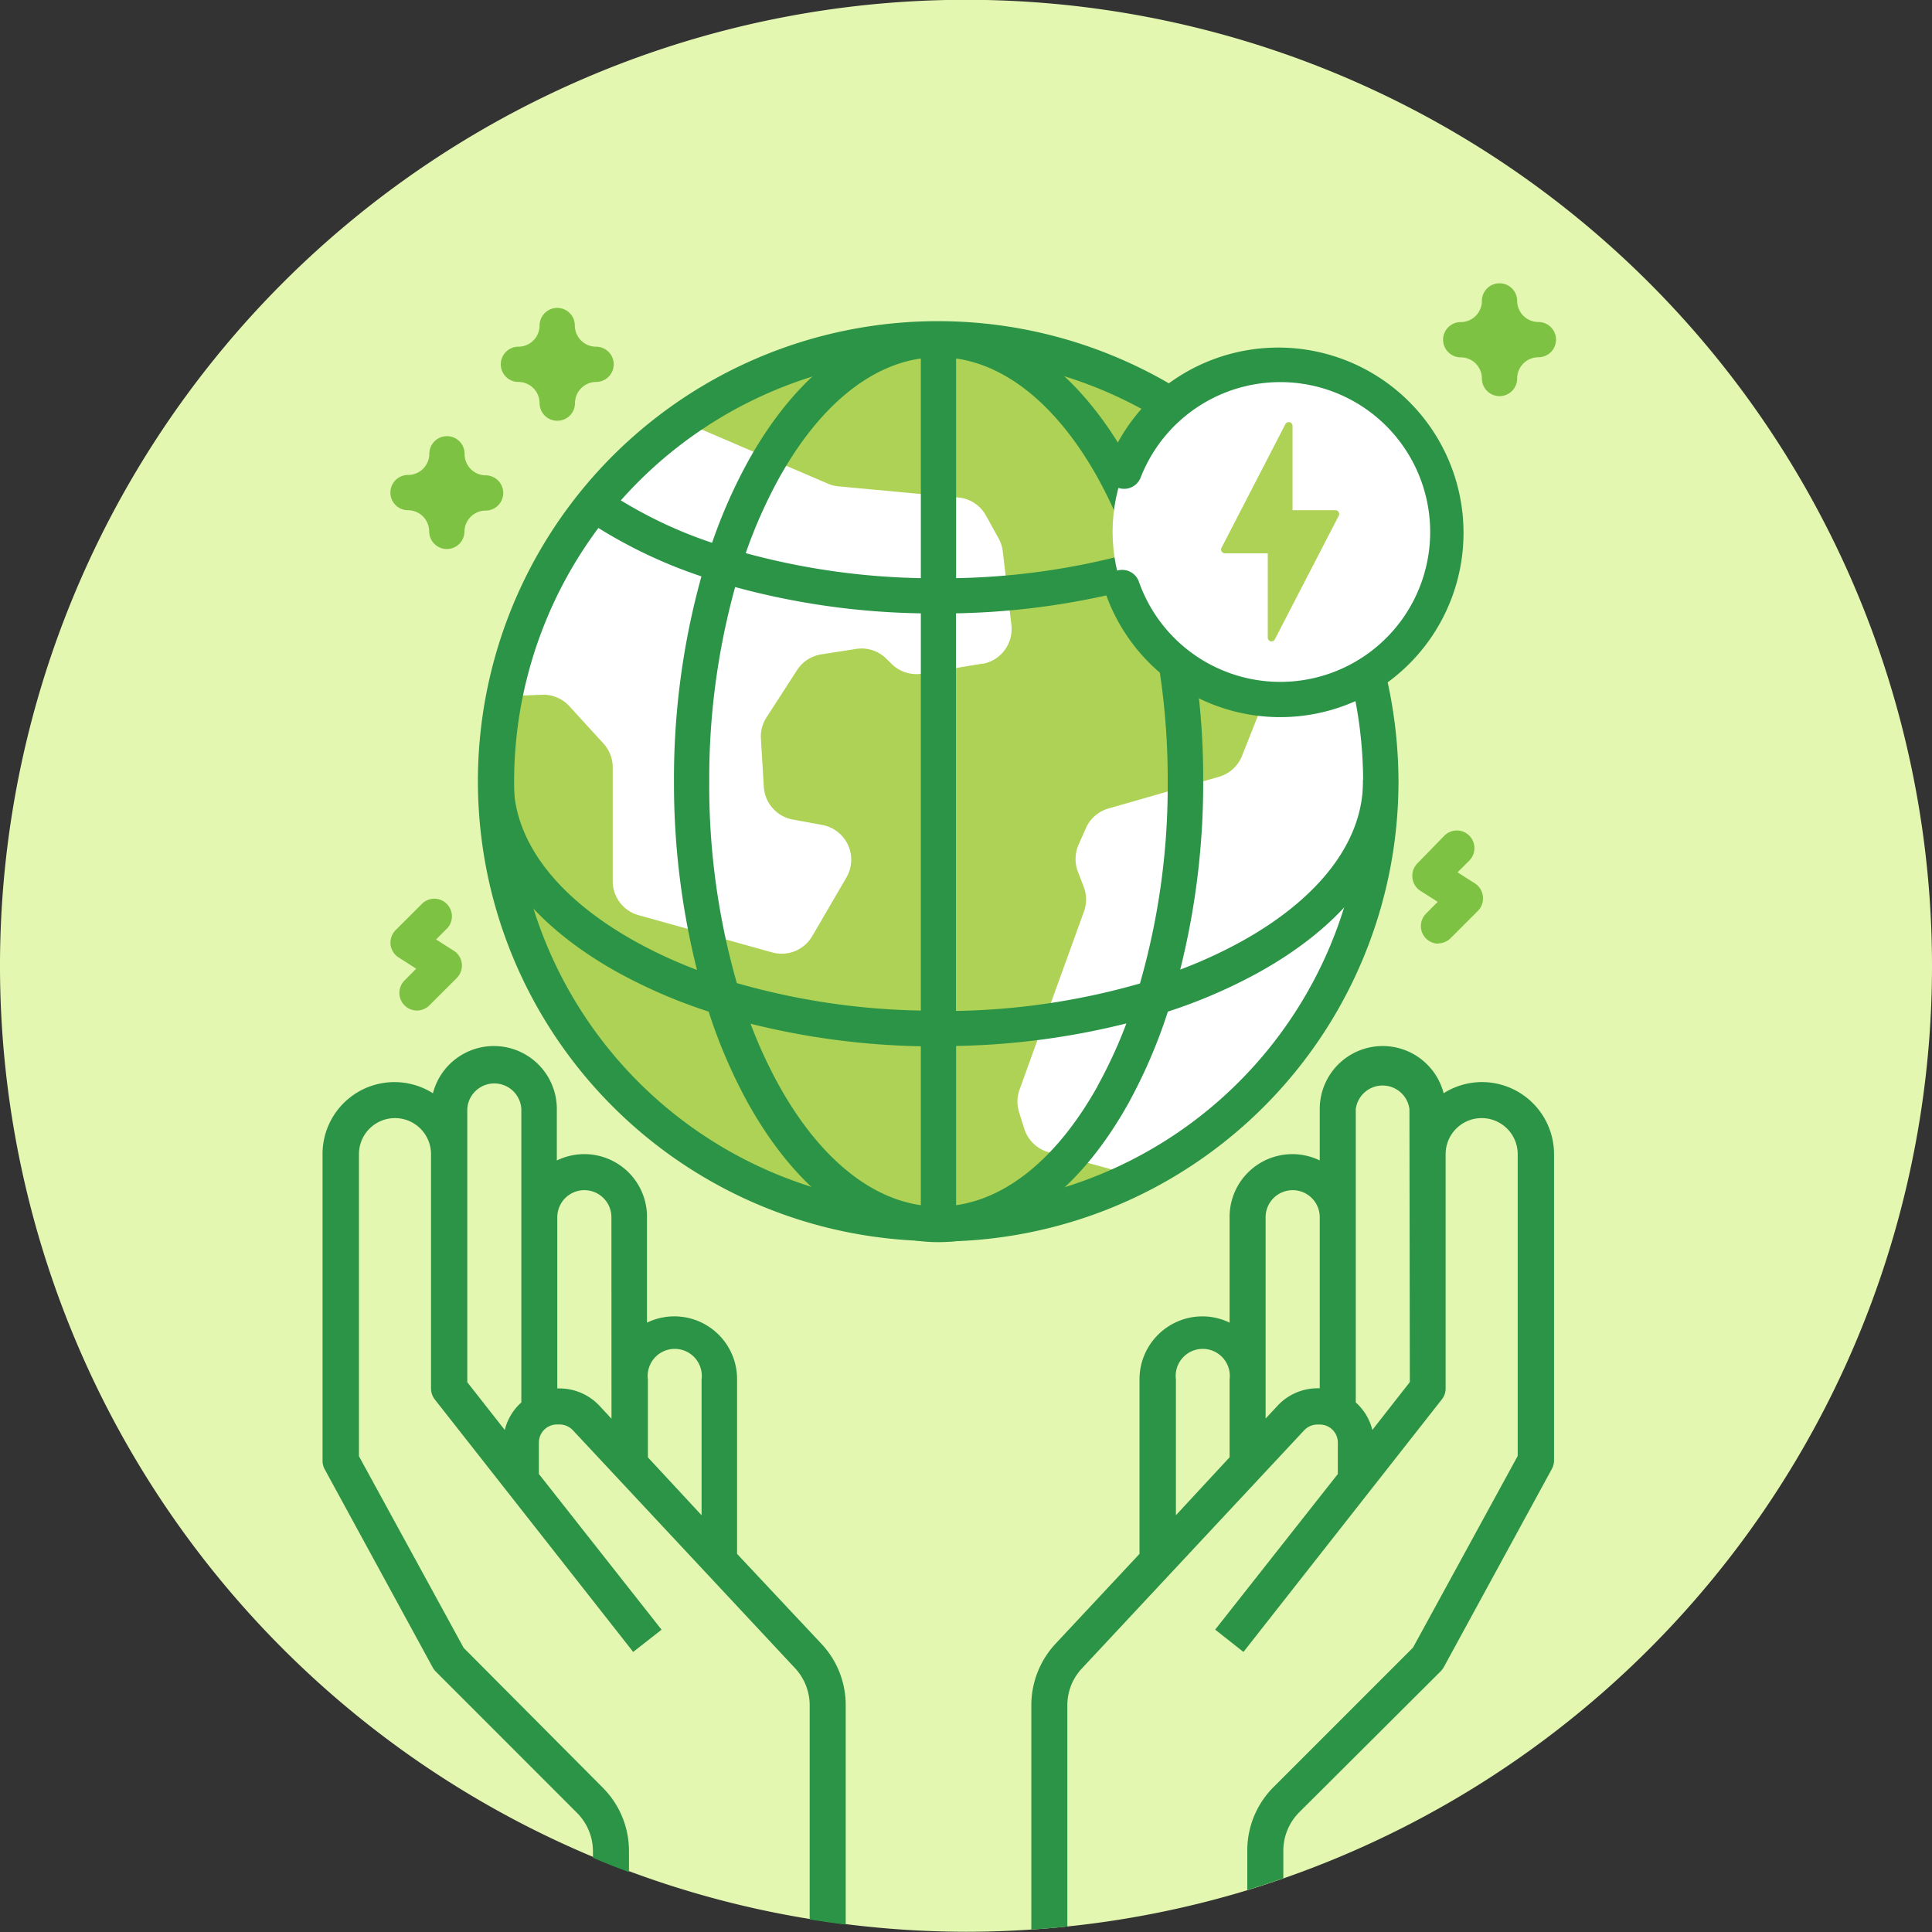
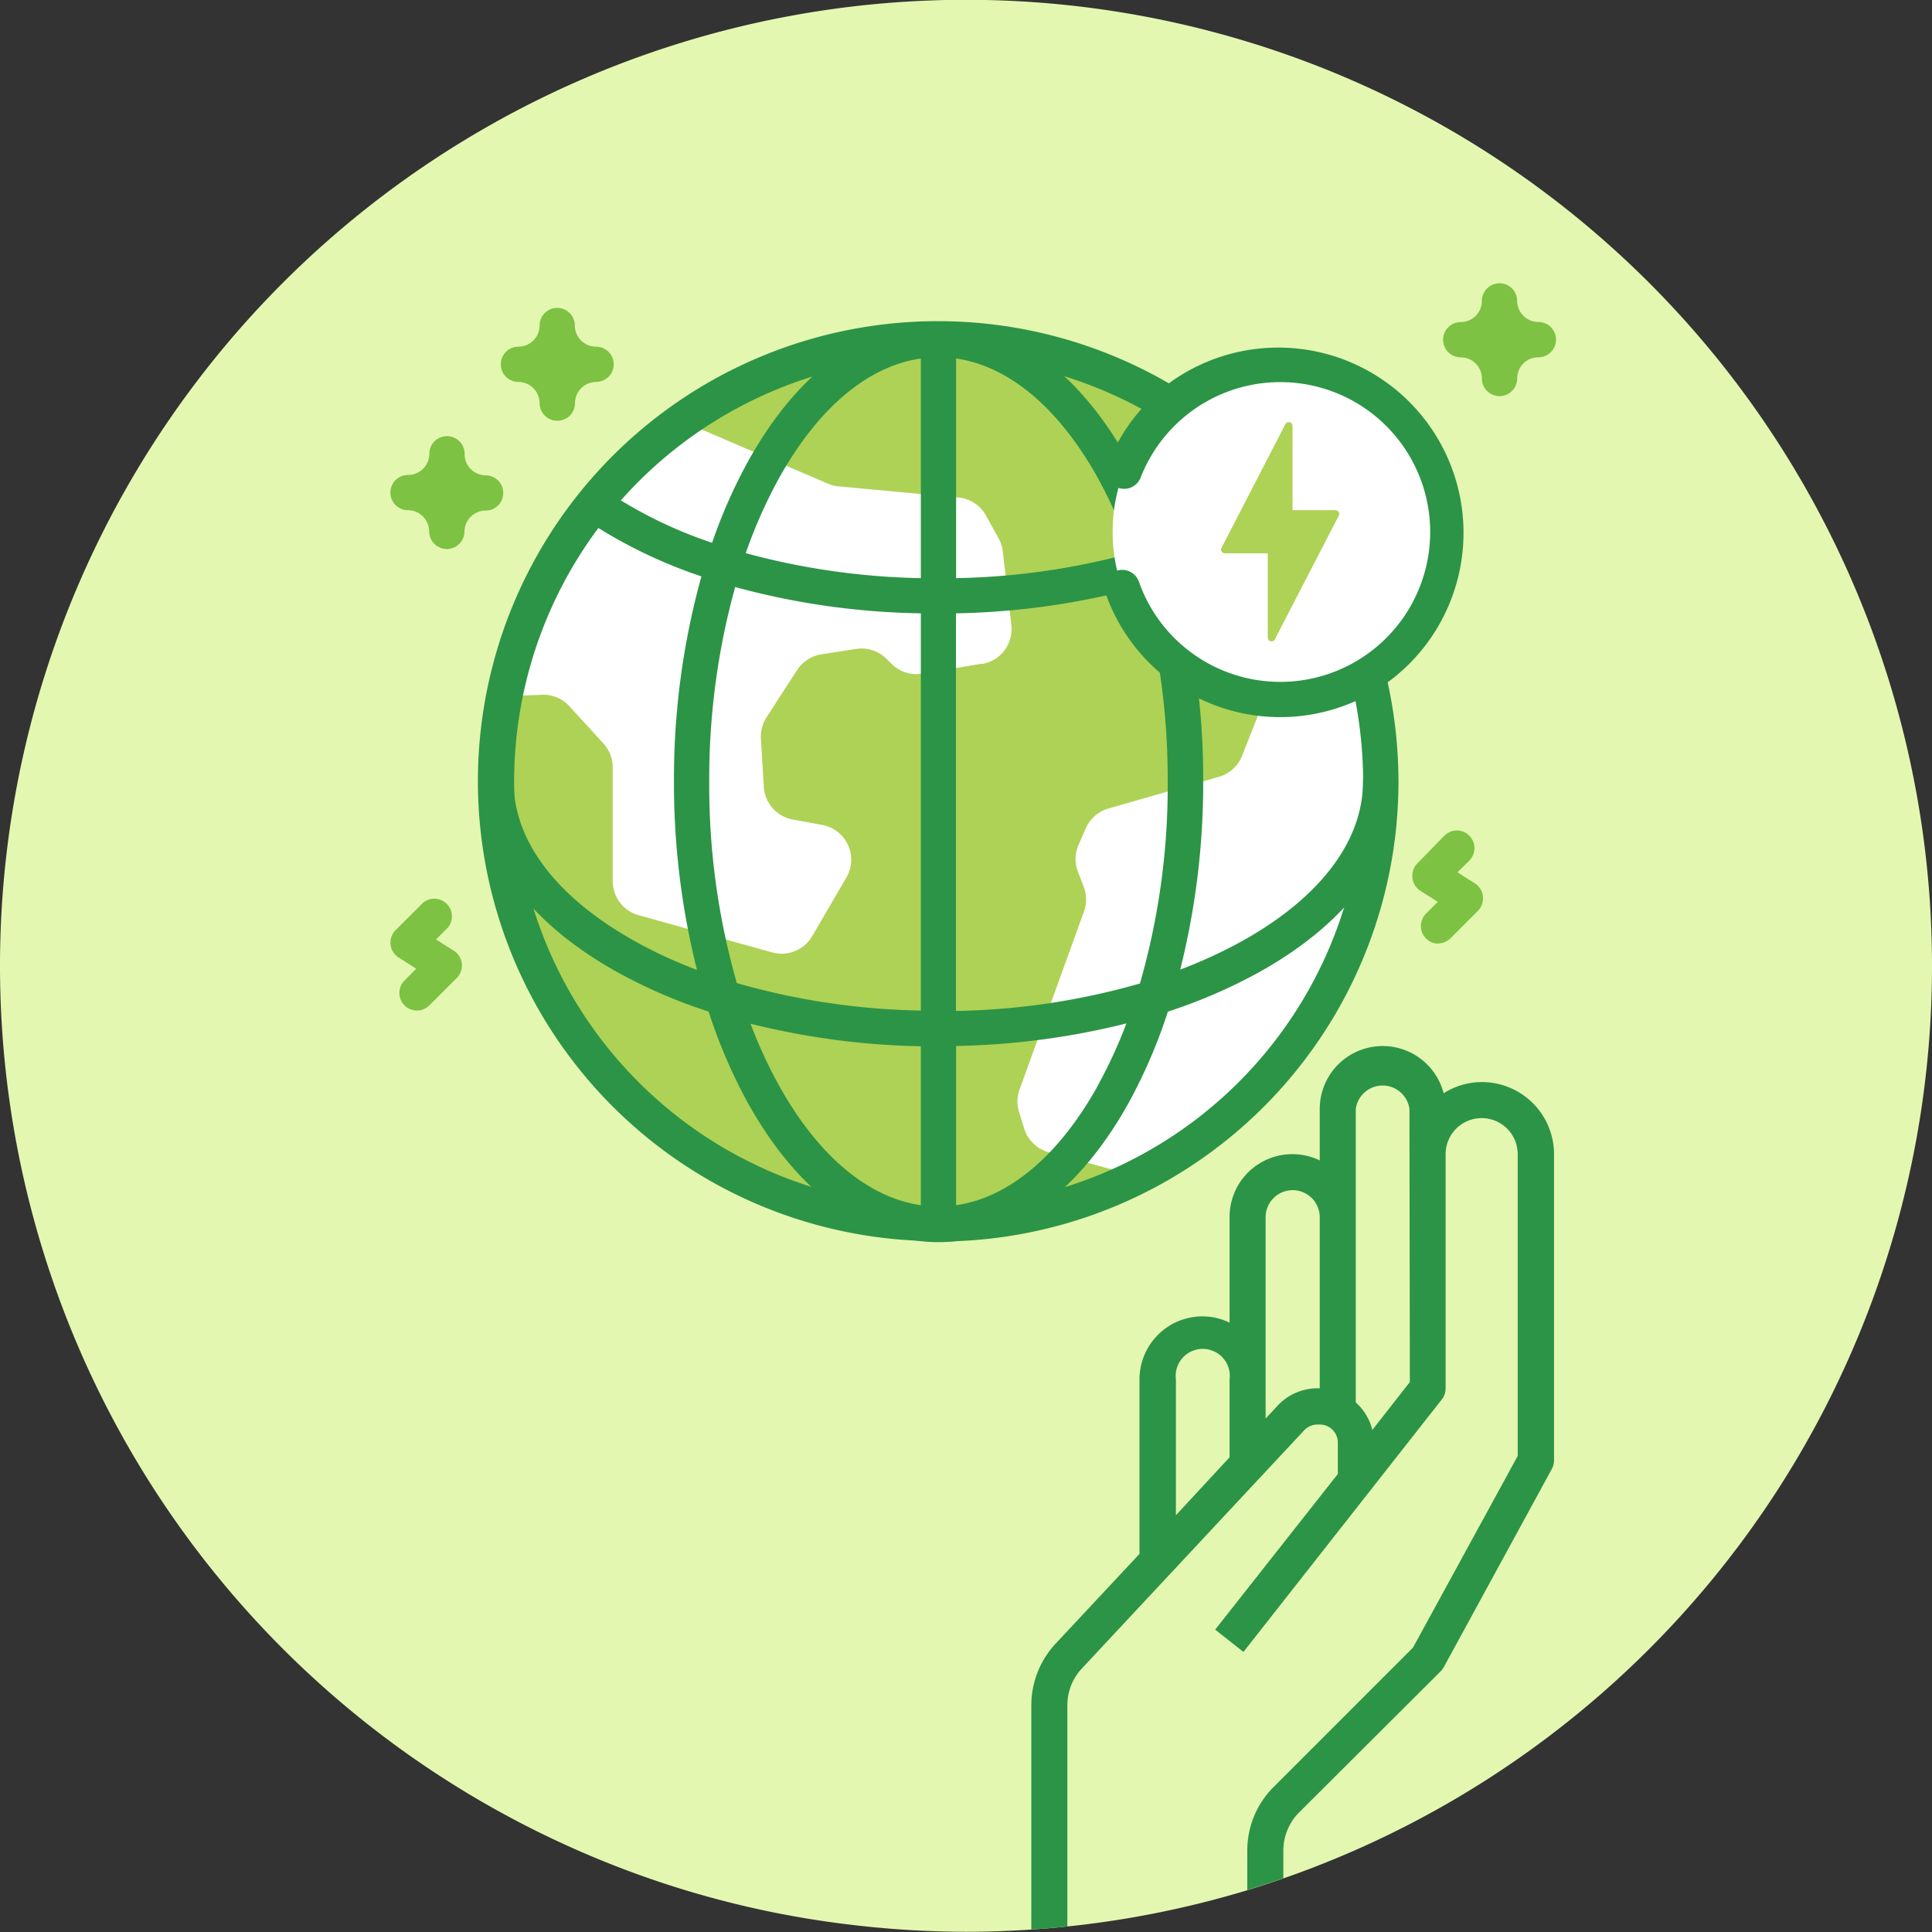
<svg xmlns="http://www.w3.org/2000/svg" id="Capa_1" data-name="Capa 1" viewBox="0 0 252 252">
  <rect x="0" y="0" width="252" height="252" fill="#333333" stroke="none" />
  <g id="Group_33" data-name="Group 33">
    <path d="M252,126a126,126,0,0,1-84.57,119q-2.33.81-4.7,1.54a125.91,125.91,0,0,1-23.51,4.74c-1.55.17-3.12.3-4.7.4-2.81.19-5.66.29-8.52.29a127,127,0,0,1-15.7-1c-1.58-.19-3.14-.42-4.7-.67a124.53,124.53,0,0,1-23.51-6.22q-2.37-.88-4.7-1.86A126,126,0,1,1,252,126Z" fill="#e4f7b1" />
    <g id="Group_31" data-name="Group 31">
      <g id="Group_30" data-name="Group 30">
        <g id="Group_28" data-name="Group 28">
-           <path id="Path_32" data-name="Path 32" d="M107.14,214.41l-11-11.73V179.93a8.18,8.18,0,0,0-11.75-7.41V158.77a8.17,8.17,0,0,0-11.76-7.4v-6.71a8.21,8.21,0,0,0-16.16-2.06,9.38,9.38,0,0,0-14.4,7.94v40a2.31,2.31,0,0,0,.29,1.12l14.1,25.87a2.6,2.6,0,0,0,.41.53l18.4,18.41a7.11,7.11,0,0,1,2.07,5v.85q2.33,1,4.7,1.86v-2.71a11.69,11.69,0,0,0-3.44-8.32L60.48,214.94l-13.66-25V150.54a4.7,4.7,0,1,1,9.4,0V181.1a2.36,2.36,0,0,0,.51,1.46l25.86,32.91,3.7-2.9-16-20.31v-4.1a2.36,2.36,0,0,1,2.35-2.36H73a2.42,2.42,0,0,1,1.72.75l29,31.06a7.11,7.11,0,0,1,1.89,4.82v27.93c1.56.25,3.12.48,4.7.67v-28.6A11.65,11.65,0,0,0,107.14,214.41ZM68,182.93a7.07,7.07,0,0,0-2.16,3.59l-4.89-6.23V144.66a3.53,3.53,0,0,1,7.05,0Zm11.76,2.12-1.59-1.71A7.15,7.15,0,0,0,73,181.1h-.31V158.77a3.53,3.53,0,0,1,7.06,0Zm11.75,12.59-7-7.55V179.93a3.53,3.53,0,1,1,7,0Z" fill="#2c9446" />
          <path id="Path_33" data-name="Path 33" d="M193.3,141.14a9.32,9.32,0,0,0-5,1.46,8.21,8.21,0,0,0-16.16,2.06v6.7a8.19,8.19,0,0,0-11.76,7.41v13.75a8.13,8.13,0,0,0-3.53-.82,8.22,8.22,0,0,0-8.22,8.23v22.75L137.68,214.4a11.79,11.79,0,0,0-3.16,8v29.28c1.58-.1,3.15-.23,4.7-.4V222.43a7,7,0,0,1,1.9-4.81l29-31.07a2.38,2.38,0,0,1,1.72-.74h.31a2.35,2.35,0,0,1,2.35,2.35v4.1l-16,20.3,3.69,2.91,25.86-32.92a2.31,2.31,0,0,0,.51-1.45V150.54a4.7,4.7,0,0,1,9.4,0v39.37l-13.66,25-18.17,18.17a11.67,11.67,0,0,0-3.44,8.31v5.14q2.37-.73,4.7-1.54v-3.6a7.11,7.11,0,0,1,2.07-5L187.91,218a3,3,0,0,0,.4-.53l14.1-25.86a2.38,2.38,0,0,0,.29-1.13v-40A9.41,9.41,0,0,0,193.3,141.14Zm-32.92,48.94-7,7.56V179.93a3.53,3.53,0,1,1,7,0Zm11.76-9h-.31a7.12,7.12,0,0,0-5.16,2.24l-1.59,1.71V158.77a3.53,3.53,0,1,1,7.06,0Zm11.75-.81L179,186.52a7,7,0,0,0-2.16-3.59V144.66a3.53,3.53,0,0,1,7,0Z" fill="#2c9446" />
        </g>
        <circle id="Ellipse_33" data-name="Ellipse 33" cx="122.39" cy="101.97" r="57.67" fill="#aed255" />
        <path id="Path_34" data-name="Path 34" d="M128.13,86.56l-7.85,1.31a4.61,4.61,0,0,1-4-1.29l-.65-.64a4.58,4.58,0,0,0-4-1.29l-4.5.7a4.62,4.62,0,0,0-3.13,2L100,93.54a4.6,4.6,0,0,0-.75,2.82l.38,6.28a4.62,4.62,0,0,0,3.75,4.25l3.9.72a4.61,4.61,0,0,1,3.56,3.22l0,0a4.61,4.61,0,0,1-.44,3.63l-4.46,7.65a4.61,4.61,0,0,1-5.21,2.12l-17.41-4.85A4.61,4.61,0,0,1,79.92,115V100.06A4.62,4.62,0,0,0,78.73,97l-4.45-4.87a4.58,4.58,0,0,0-3.57-1.51l-4.89.19A57.65,57.65,0,0,1,89,54.94l19,8.15a4.44,4.44,0,0,0,1.39.35L125,64.89a4.57,4.57,0,0,1,3.59,2.33l1.66,3a4.7,4.7,0,0,1,.55,1.71l1.12,9.6a4.61,4.61,0,0,1-3.82,5.07Z" fill="#fff" />
        <path id="Path_35" data-name="Path 35" d="M180.09,102a57.68,57.68,0,0,1-31.64,51.47l-11.67-3.18a4.63,4.63,0,0,1-3.18-3.06l-.68-2.17a4.59,4.59,0,0,1,.07-2.95l8.38-23.17a4.6,4.6,0,0,0,0-3.23l-.77-2a4.62,4.62,0,0,1,.08-3.52l.95-2.16a4.62,4.62,0,0,1,2.94-2.57L159,101.32a4.61,4.61,0,0,0,3-2.72l2.81-7.1a4.51,4.51,0,0,0,.33-1.7v-.59a4.58,4.58,0,0,1,1.45-3.35L174.89,78A57.56,57.56,0,0,1,180.09,102Z" fill="#fff" />
        <path id="Path_36" data-name="Path 36" d="M180.08,99.66a2.3,2.3,0,0,0-2.3,2.3h0c0,7.73-5.58,15.1-15.71,20.76a62.29,62.29,0,0,1-8.13,3.75,99.78,99.78,0,0,0,3-24.51,98.65,98.65,0,0,0-3.59-26.8,62.62,62.62,0,0,0,15.29-7.51A2.3,2.3,0,1,0,166,63.87h0a58,58,0,0,1-14.06,6.92,68.41,68.41,0,0,0-4.75-10.73C140.68,48.41,131.88,42,122.41,42s-18.27,6.42-24.78,18.07a68.41,68.41,0,0,0-4.75,10.73,58,58,0,0,1-14.06-6.92,2.31,2.31,0,0,0-3.2.58h0a2.32,2.32,0,0,0,.58,3.21,63.34,63.34,0,0,0,15.29,7.51A98.65,98.65,0,0,0,87.91,102a99.78,99.78,0,0,0,3,24.51,60.48,60.48,0,0,1-8.13-3.76C72.61,117.07,67,109.69,67,102a2.29,2.29,0,0,0-2.3-2.3h0a2.3,2.3,0,0,0-2.3,2.3c0,9.47,6.42,18.27,18.08,24.78a68.36,68.36,0,0,0,11.95,5.17,68.36,68.36,0,0,0,5.17,12c6.51,11.65,15.31,18.07,24.78,18.07s18.27-6.42,24.78-18.07a68.46,68.46,0,0,0,5.17-12,68.36,68.36,0,0,0,11.95-5.17c11.66-6.5,18.08-15.31,18.08-24.78a2.3,2.3,0,0,0-2.31-2.3ZM152.31,102a93.4,93.4,0,0,1-3.62,26.28,92.22,92.22,0,0,1-24,3.58V80a98.65,98.65,0,0,0,24.22-3.48A94.16,94.16,0,0,1,152.31,102ZM143.17,62.3a63.65,63.65,0,0,1,4.37,9.85,93.15,93.15,0,0,1-22.83,3.26V46.76C131.59,47.75,138.08,53.18,143.17,62.3Zm-41.52,0c5.09-9.12,11.58-14.55,18.46-15.54V75.41a93.29,93.29,0,0,1-22.84-3.26A63.7,63.7,0,0,1,101.65,62.3ZM92.51,102a93.77,93.77,0,0,1,3.38-25.43A97.64,97.64,0,0,0,120.11,80v51.81a92.64,92.64,0,0,1-24-3.58A93.45,93.45,0,0,1,92.51,102Zm9.14,39.66a61,61,0,0,1-3.75-8.13,99,99,0,0,0,22.21,2.94v20.73c-6.88-1-13.37-6.42-18.46-15.54Zm41.52,0c-5.1,9.12-11.58,14.55-18.46,15.54V136.43a98.49,98.49,0,0,0,22.21-2.94,62.41,62.41,0,0,1-3.75,8.14Z" fill="#2c9446" />
        <circle id="Ellipse_34" data-name="Ellipse 34" cx="166.97" cy="69.37" r="21.85" fill="#fff" />
        <path id="Path_37" data-name="Path 37" d="M174.19,66.55h-5.6v-11a.49.49,0,0,0-.49-.49.5.5,0,0,0-.44.26l-8.33,16.13a.48.48,0,0,0,.21.66.43.43,0,0,0,.22.06h5.6v11a.49.49,0,0,0,.49.49.48.48,0,0,0,.43-.26l8.34-16.13a.49.49,0,0,0-.21-.66A.44.44,0,0,0,174.19,66.55Z" fill="#aed255" />
        <path id="Path_38" data-name="Path 38" d="M122.41,161.94a60,60,0,0,0,60-60A61.2,61.2,0,0,0,181,89a24.16,24.16,0,1,0-28.54-39,60,60,0,1,0-30,111.89Zm0-115.35a55.29,55.29,0,0,1,26.48,6.74,24.08,24.08,0,0,0-4.42,7.27,2.3,2.3,0,0,0,1.31,3h0a2.31,2.31,0,0,0,3-1.31,19.55,19.55,0,1,1-.23,13.58,2.31,2.31,0,0,0-2.94-1.41h0a2.32,2.32,0,0,0-1.4,2.94,24.13,24.13,0,0,0,32.59,14.05,56.5,56.5,0,0,1,1,10.54,55.37,55.37,0,1,1-55.37-55.38Z" fill="#2c9446" />
        <g id="Group_29" data-name="Group 29">
          <path id="Path_39" data-name="Path 39" d="M187.63,123.09a2.3,2.3,0,0,1-1.63-3.92h0l1.53-1.54-2.3-1.46a2.26,2.26,0,0,1-1-1.69,2.28,2.28,0,0,1,.66-1.88L188.4,109a2.29,2.29,0,0,1,3.25,0h0a2.31,2.31,0,0,1,0,3.25h0l-1.54,1.53,2.31,1.47a2.26,2.26,0,0,1,1,1.69,2.28,2.28,0,0,1-.66,1.88l-3.56,3.56a2.31,2.31,0,0,1-1.63.67Z" fill="#7dc243" />
          <path id="Path_40" data-name="Path 40" d="M54.38,131.81a2.3,2.3,0,0,1-1.62-3.92l1.53-1.54L52,124.89a2.3,2.3,0,0,1-1.06-1.69,2.35,2.35,0,0,1,.66-1.88l3.57-3.56A2.3,2.3,0,0,1,58.41,121h0l-1.53,1.54,2.3,1.46a2.3,2.3,0,0,1,1.06,1.69,2.35,2.35,0,0,1-.66,1.88L56,131.14A2.31,2.31,0,0,1,54.38,131.81Z" fill="#7dc243" />
          <path id="Path_41" data-name="Path 41" d="M195.59,51.67a2.3,2.3,0,0,1-2.3-2.3h0a2.76,2.76,0,0,0-2.76-2.76,2.3,2.3,0,0,1-2.3-2.3h0a2.3,2.3,0,0,1,2.3-2.3h0a2.76,2.76,0,0,0,2.76-2.76,2.3,2.3,0,0,1,2.3-2.3h0a2.3,2.3,0,0,1,2.3,2.3h0A2.77,2.77,0,0,0,200.66,42a2.3,2.3,0,1,1,0,4.6,2.77,2.77,0,0,0-2.77,2.76,2.3,2.3,0,0,1-2.29,2.31Z" fill="#7dc243" />
          <path id="Path_42" data-name="Path 42" d="M58.28,71.61a2.3,2.3,0,0,1-2.3-2.3h0a2.77,2.77,0,0,0-2.76-2.76,2.3,2.3,0,0,1-2.3-2.3h0a2.3,2.3,0,0,1,2.3-2.3A2.77,2.77,0,0,0,56,59.19a2.3,2.3,0,0,1,2.3-2.3h0a2.3,2.3,0,0,1,2.3,2.3h0A2.77,2.77,0,0,0,63.34,62a2.3,2.3,0,0,1,2.3,2.3h0a2.3,2.3,0,0,1-2.3,2.3h0a2.77,2.77,0,0,0-2.76,2.77A2.29,2.29,0,0,1,58.28,71.61Z" fill="#7dc243" />
          <path id="Path_43" data-name="Path 43" d="M72.68,54.88a2.3,2.3,0,0,1-2.3-2.3h0a2.77,2.77,0,0,0-2.76-2.76,2.3,2.3,0,0,1-2.3-2.3h0a2.3,2.3,0,0,1,2.3-2.3h0a2.77,2.77,0,0,0,2.76-2.76,2.3,2.3,0,0,1,2.3-2.3h0a2.3,2.3,0,0,1,2.3,2.3h0a2.77,2.77,0,0,0,2.77,2.76,2.3,2.3,0,1,1,0,4.6A2.77,2.77,0,0,0,75,52.57a2.3,2.3,0,0,1-2.3,2.31Z" fill="#7dc243" />
        </g>
      </g>
    </g>
  </g>
</svg>